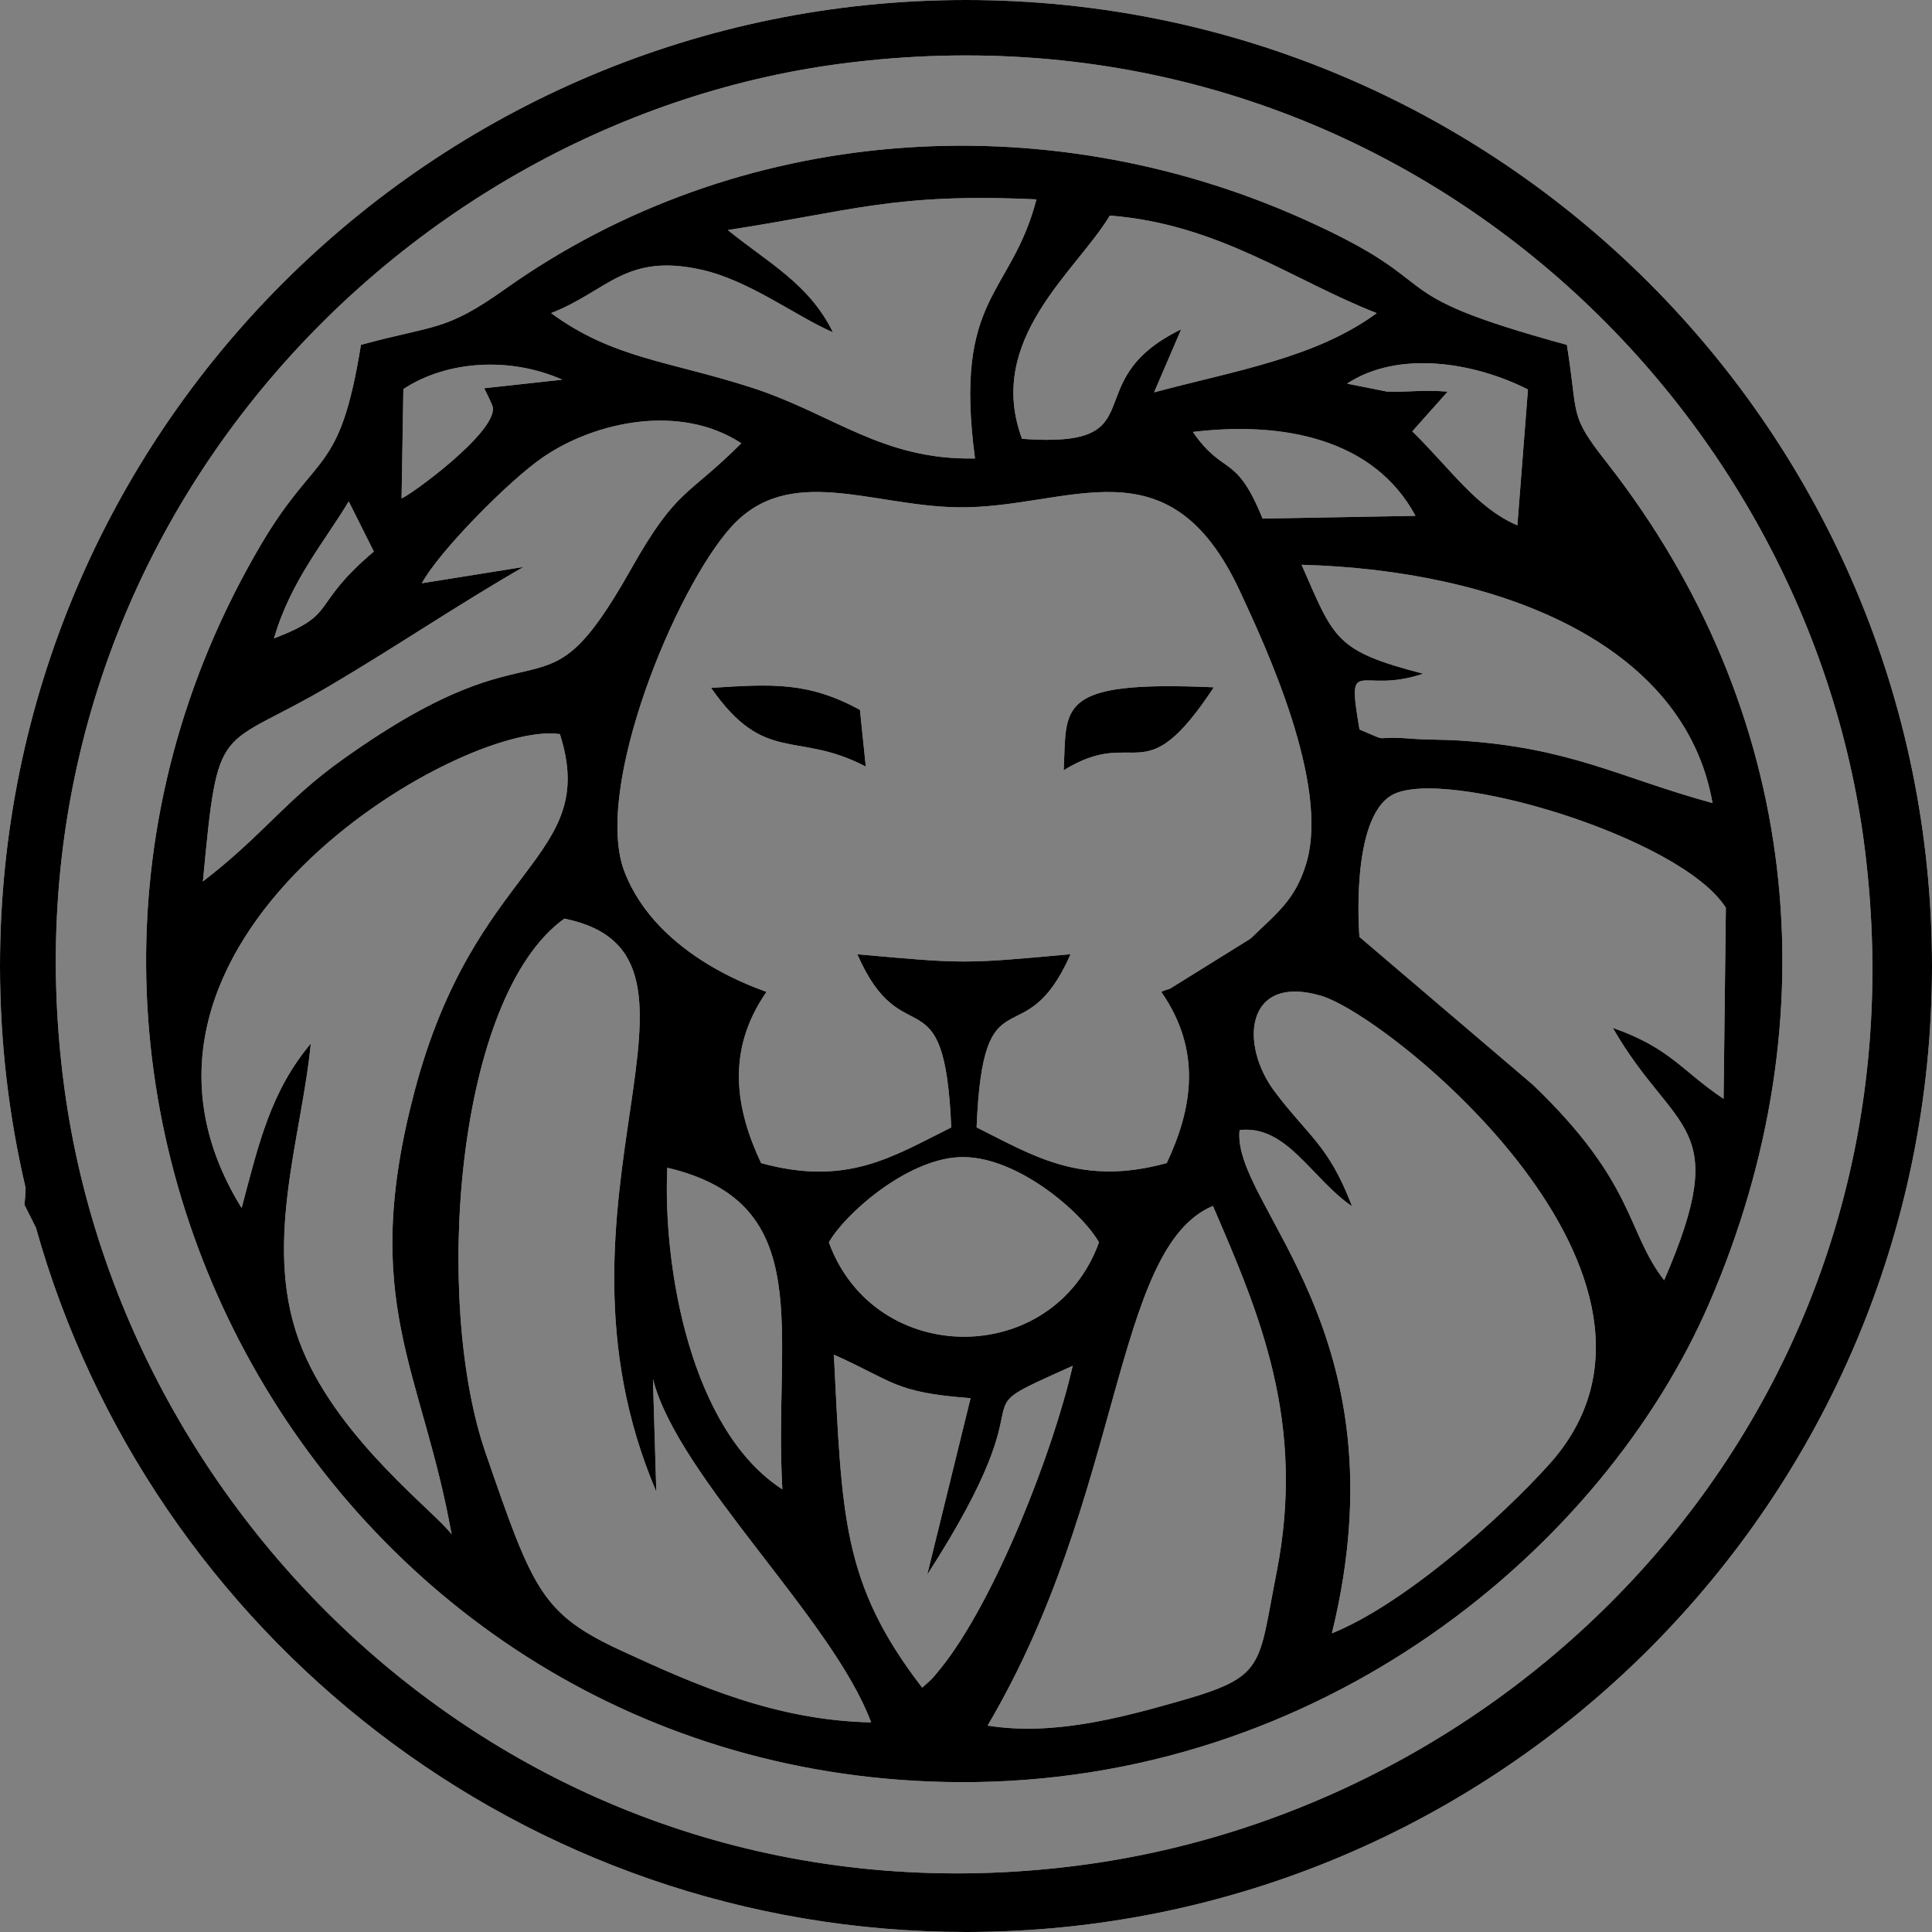
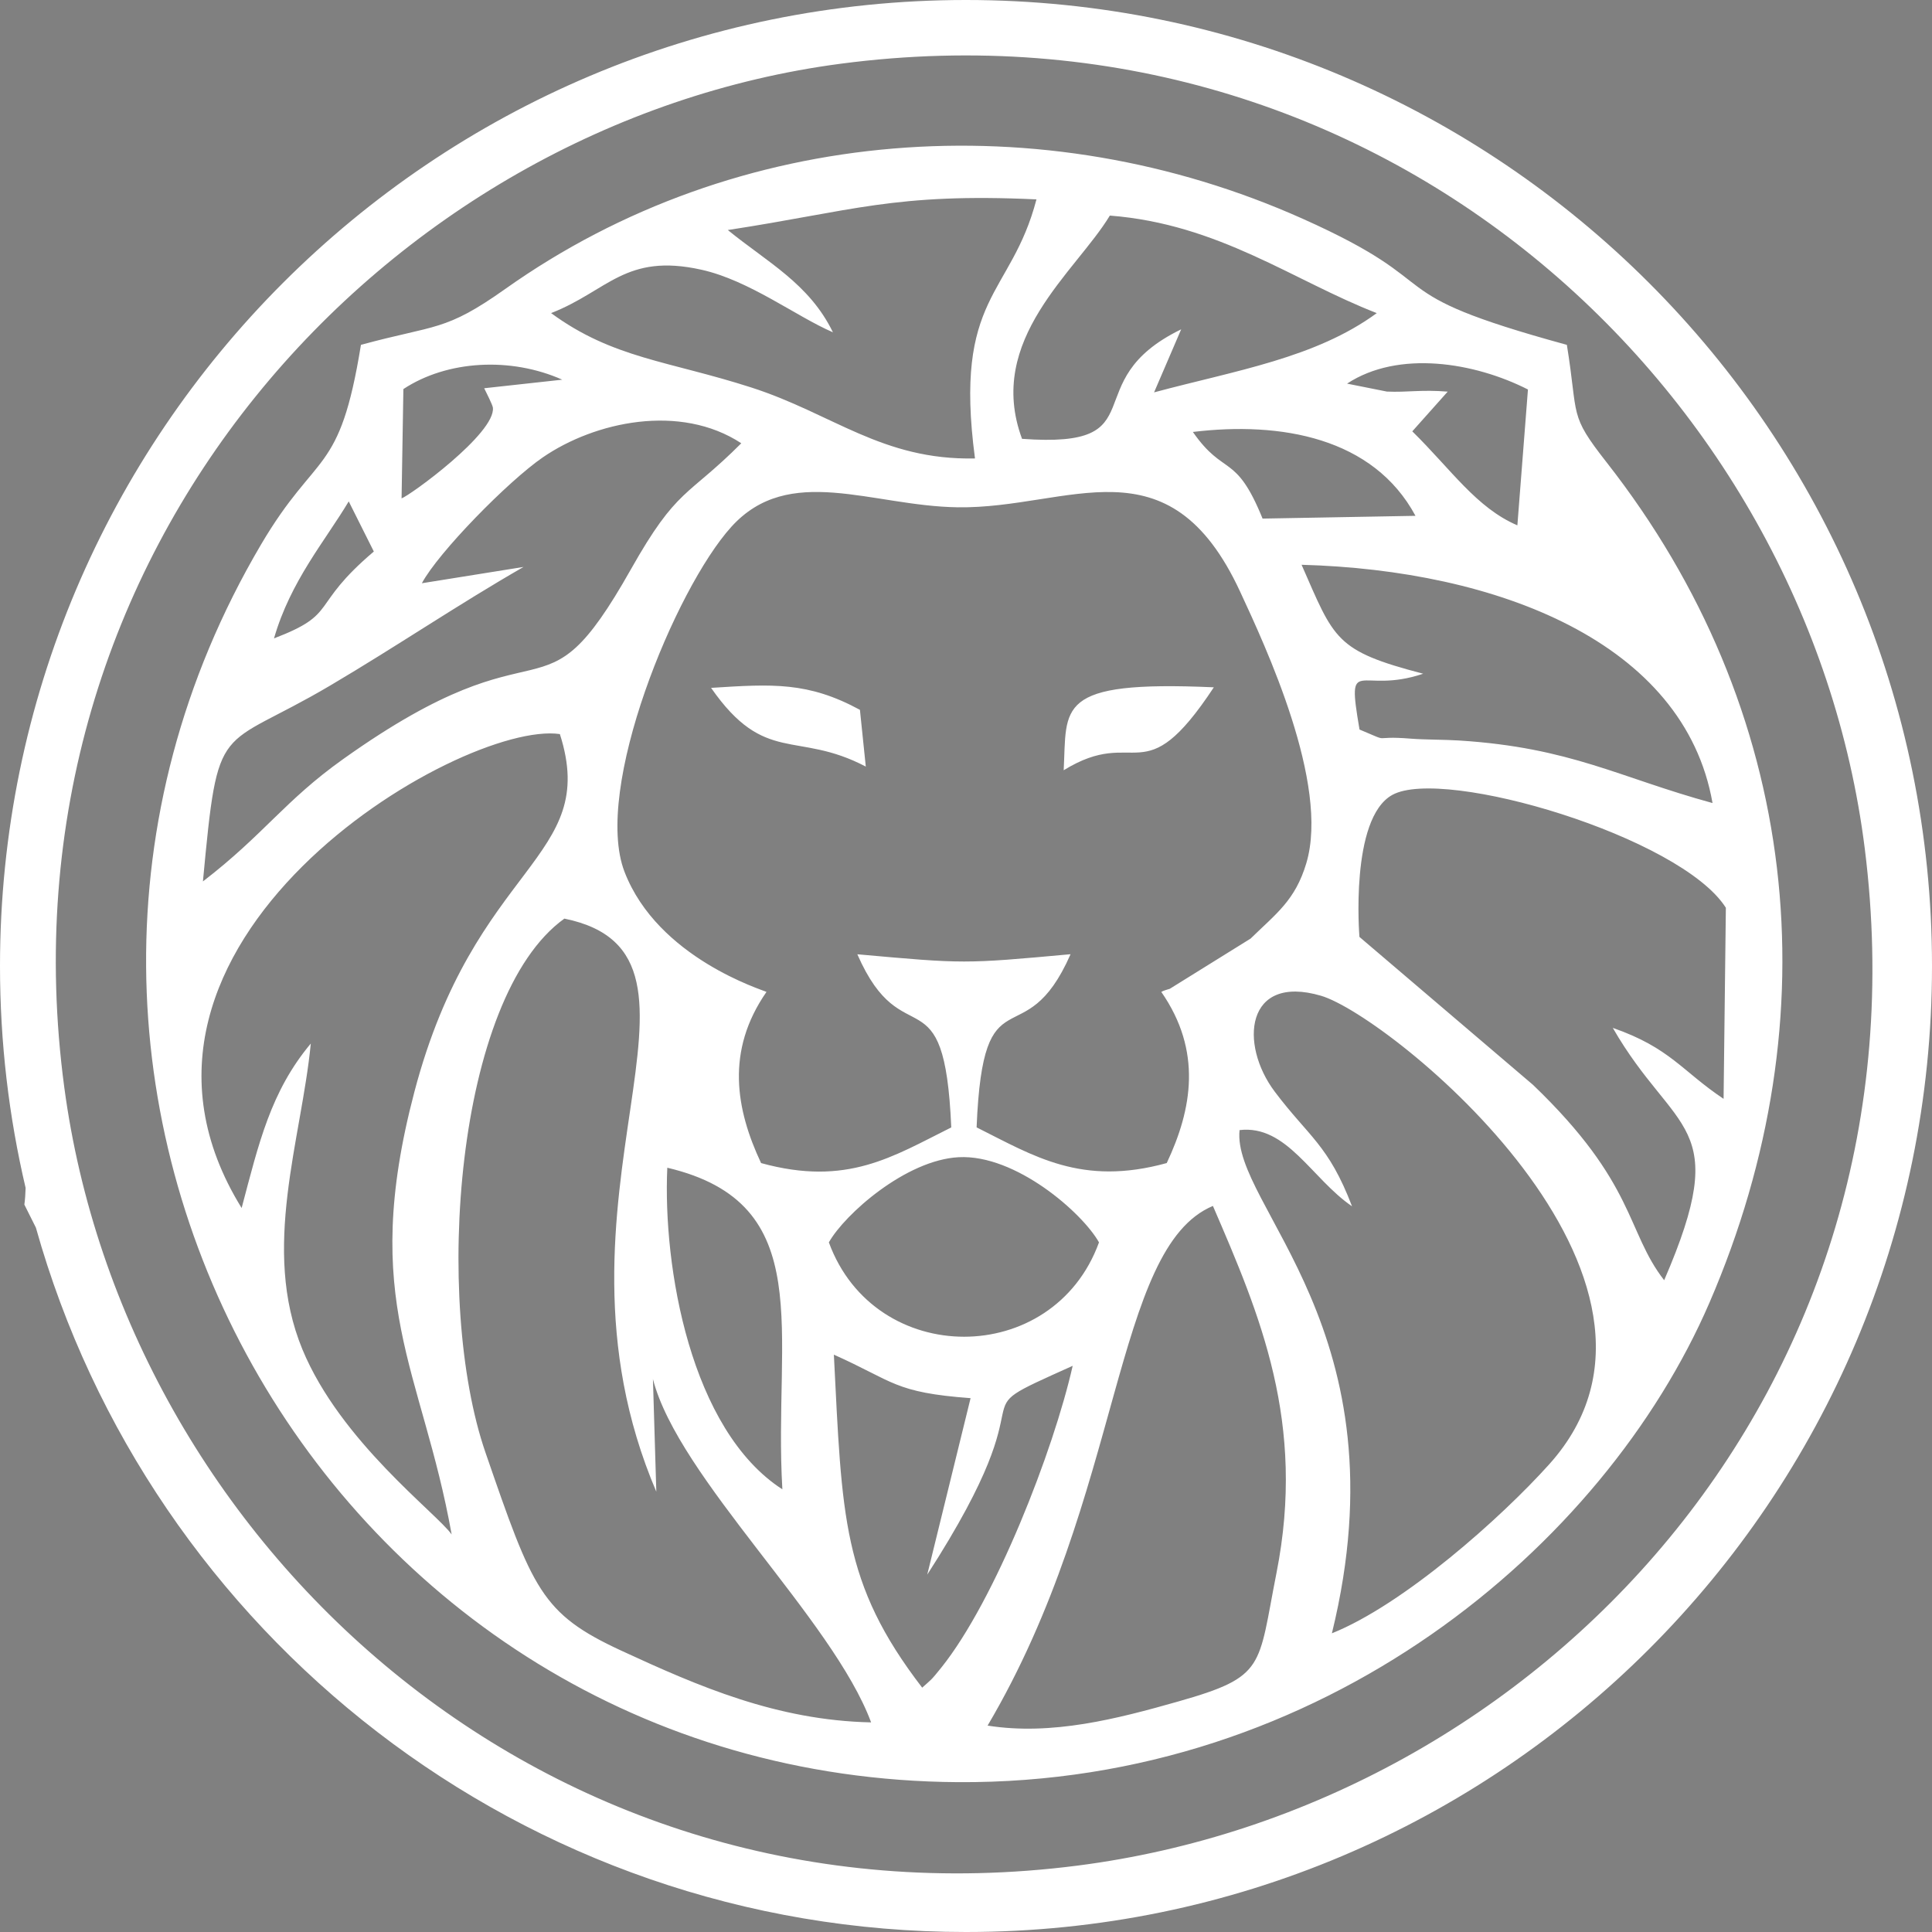
<svg xmlns="http://www.w3.org/2000/svg" id="Слой_1" x="0px" y="0px" viewBox="0 0 563.026 563.026" style="enable-background:new 0 0 563.026 563.026;" xml:space="preserve">
  <rect x="0" y="0" width="563.026" height="563.026" fill="#808080" stroke="none" />
  <style type="text/css"> .st0{fill-rule:evenodd;clip-rule:evenodd;fill:#FFFFFF;} .st1{fill-rule:evenodd;clip-rule:evenodd;} </style>
  <path class="st0" d="M18.732,316.869c-20.907-156.337,94.036-280.921,226.302-298.304 C402.209-2.089,526.617,113.112,543.44,247.346c19.766,157.714-95.151,279.145-229.492,296.34 C158.461,563.587,36.417,449.114,18.732,316.869L18.732,316.869z M10.462,357.763 c33.246,118.426,142.003,205.263,271.051,205.263c155.475-0,281.513-126.038,281.513-281.513 C563.027,126.037,436.988,0,281.513,0C126.038-0.001,0,126.038,0,281.513 c0,22.252,2.582,43.901,7.464,64.664c-0.048,1.752-0.16,3.388-0.363,4.871 L10.462,357.763L10.462,357.763z M287.806,502.877 c39.646-67.136,36.474-139.183,65.665-151.443c13.704,31.747,27.187,63.154,18.515,107.016 c-5.435,27.483-3.02,30.121-28.513,37.367C325.565,500.906,306.55,505.843,287.806,502.877 L287.806,502.877z M309.98,224.468c21.505-13.267,22.91,7.436,43.754-24.17 C307.227,198.212,310.962,206.04,309.98,224.468L309.98,224.468z M252.311,223.399 l-1.71-16.539c-15.132-8.194-25.418-7.548-43.376-6.4 C222.98,223.068,232.095,212.8,252.311,223.399L252.311,223.399z M268.745,491.817 c-23.438-30.459-23.333-49.954-25.739-97.042c17.54,7.834,17.571,11.033,39.842,12.678 l-12.632,51.438c38.371-59.52,5.904-44.454,42.385-60.858 c-5.569,24.684-22.576,68.365-38.325,87.995C271.184,489.884,271.362,489.459,268.745,491.817 L268.745,491.817z M194.466,340.3c44.189,10.418,30.843,47.898,33.533,93.723 C201.231,416.737,193.138,369.243,194.466,340.3L194.466,340.3z M241.549,362.055 c4.605-8.195,22.453-24.025,37.85-24.822c16.574-0.859,36.01,16.18,40.873,24.822 C306.927,398.75,254.947,398.686,241.549,362.055L241.549,362.055z M388.141,475.982 c21.637-88.174-29.248-124.617-26.904-146.648c13.76-1.621,21.005,14.17,32.774,22.209 c-6.834-17.902-12.636-20.271-22.525-33.414c-10.399-13.818-8.522-34.386,13.47-27.95 c20.05,5.868,114.879,82.697,66.543,136.521C437.453,442.341,409.08,467.58,388.141,475.982 L388.141,475.982z M191.264,434.71l-0.984-32.817c7.369,28.75,52.416,69.916,63.58,100.048 c-27.493-0.587-50.301-10.509-72.744-20.878c-23.409-10.816-25.844-17.784-39.637-57.762 c-15.176-43.987-8.873-132.728,22.99-155.598 C216.507,278.305,154.784,349.265,191.264,434.71L191.264,434.71z M502.953,264.539 l-0.664,55.689c-12.144-8.113-15.538-14.841-32.289-20.683 c18.111,31.445,35.085,27.016,14.973,73.54c-11.131-14.305-8.164-28.105-38.233-56.944 l-50.571-43.107c-0.001-0.003-2.867-34.554,9.601-41.392 C420.779,223.408,489.805,243.838,502.953,264.539L502.953,264.539z M131.622,447.18 c-4.351-6.191-32.406-27.105-43.496-53.944c-12.133-29.363-0.264-61.132,2.446-89.124 c-11.702,14.008-15.125,28.971-20.154,47.929c-47.7-77.126,63.956-142.318,92.741-138.114 c11.716,36.607-24.792,37.362-42.405,104.291C104.632,379.47,122.976,398.856,131.622,447.18 L131.622,447.18z M338.427,289.063c11.972,17.242,8.986,34.178,1.584,49.877 c-24.867,6.859-38.745-2.068-55.409-10.4c1.9-46.784,13.795-19.558,27.383-50.461 c-31.225,2.848-30.928,2.814-62.142,0.017c13.317,30.422,25.408,4.086,27.373,50.462 c-16.996,8.442-30.31,17.306-55.42,10.389c-7.362-15.651-10.379-32.682,1.573-49.881 c-0.845-0.517-31.645-9.767-41.373-35.003c-9.283-24.082,14.798-82.49,31.13-100.534 c16.814-18.577,40.857-6.06,65.963-5.693c32.554,0.476,61.439-20.481,82.312,24.588 c7.26,15.672,26.2,56.016,19.285,79.14c-3.235,10.821-8.738,14.638-16.246,21.965 l-23.541,14.629C340.361,288.358,339.176,288.608,338.427,289.063L338.427,289.063z M379.308,164.588c56.998,1.56,111.535,22.541,119.758,69.438 c-27.352-7.474-41.286-16.168-73.843-18.228c-4.398-0.279-9.95-0.211-14.009-0.535 c-12.423-0.996-5.047,1.518-15.022-2.666c-3.843-22.513-0.153-9.96,18.556-16.261 C389.004,189.65,388.872,186.353,379.308,164.588L379.308,164.588z M79.852,186.036 c4.803-16.703,14.905-28.408,21.775-39.919l7.314,14.608 C89.946,176.849,98.929,178.755,79.852,186.036L79.852,186.036z M59.137,256.867 c4.515-48.292,4.215-37.674,37.038-57.057c19.616-11.583,37.066-23.477,56.392-34.589 l-29.626,4.748c4.758-8.941,25.141-29.74,35.242-36.682 c15.174-10.429,40.03-15.794,57.842-4.11c-15.831,15.872-18.628,12.734-32.173,36.743 c-26.908,47.693-23.29,12.167-83.825,55.278C82.839,233.438,77.077,243.052,59.137,256.867 L59.137,256.867z M367.941,151.128c-7.871-19.364-11.153-12.094-20.312-25.248 c25.587-3.095,52.567,1.596,64.873,24.445L367.941,151.128L367.941,151.128z M392.563,111.797 c15.027-9.857,37.16-6.19,52.714,1.709l-3.082,39.592 c-11.972-5.141-19.245-16.219-30.624-27.397l10.319-11.57 c-7.733-0.637-11.701,0.253-17.726-0.018L392.563,111.797L392.563,111.797z M117.554,113.383 c12.779-8.418,31.298-9.416,46.296-2.736l-22.745,2.496 c0.509,1.039,2.436,4.831,2.533,5.639c0.891,7.434-24.183,25.644-26.61,26.453 L117.554,113.383L117.554,113.383z M297.843,127.884 c-10.747-28.977,15.75-48.706,25.587-65.059c31.801,2.467,53.491,18.993,77.79,28.424 c-17.88,13.093-41.025,16.692-64.899,23.096l7.899-18.371 C312.748,111.272,337.921,130.814,297.843,127.884L297.843,127.884z M212.099,67.035 c36.242-5.53,48.49-10.867,89.948-8.931c-7.419,28.398-24.239,27.897-17.914,75.497 c-27.072,0.573-41.427-13.034-65.205-20.686c-24.051-7.742-40.332-8.454-58.329-21.671 c16.511-6.42,21.636-17.586,43.82-12.639c13.977,3.116,27.545,13.582,38.313,18.235 C235.849,82.673,223.592,76.413,212.099,67.035L212.099,67.035z M105.186,100.495 c-6.238,38.505-12.759,30.425-29.14,58.236c-93.175,158.183,18.989,359.446,203.113,360.626 c106.373,0.682,188.317-68.734,218.991-139.677c36.138-83.58,26.299-173.14-29.929-244.919 c-11.178-14.269-8.143-12.961-11.603-34.264C398.936,84.716,424.663,83.894,379.621,63.745 c-75.8-33.91-164.836-27.46-232.358,20.449C129.616,96.715,127.102,94.516,105.186,100.495 L105.186,100.495z" />
-   <path class="st1" d="M18.732,316.869c-20.907-156.337,94.036-280.921,226.302-298.304 C402.209-2.089,526.617,113.112,543.44,247.346c19.766,157.714-95.151,279.145-229.492,296.34 C158.461,563.587,36.417,449.114,18.732,316.869L18.732,316.869z M10.462,357.763 c33.246,118.426,142.003,205.263,271.051,205.263c155.475-0,281.513-126.038,281.513-281.513 C563.027,126.037,436.988,0,281.513,0C126.038-0.001,0,126.038,0,281.513 c0,22.252,2.582,43.901,7.464,64.664c-0.048,1.752-0.16,3.388-0.363,4.871 L10.462,357.763L10.462,357.763z M287.806,502.877 c39.646-67.136,36.474-139.183,65.665-151.443c13.704,31.747,27.187,63.154,18.515,107.016 c-5.435,27.483-3.02,30.121-28.513,37.367C325.565,500.906,306.55,505.843,287.806,502.877 L287.806,502.877z M309.98,224.468c21.505-13.267,22.91,7.436,43.754-24.17 C307.227,198.212,310.962,206.04,309.98,224.468L309.98,224.468z M252.311,223.399 l-1.71-16.539c-15.132-8.194-25.418-7.548-43.376-6.4 C222.98,223.068,232.095,212.8,252.311,223.399L252.311,223.399z M268.745,491.817 c-23.438-30.459-23.333-49.954-25.739-97.042c17.54,7.834,17.571,11.033,39.842,12.678 l-12.632,51.438c38.371-59.52,5.904-44.454,42.385-60.858 c-5.569,24.684-22.576,68.365-38.325,87.995C271.184,489.884,271.362,489.459,268.745,491.817 L268.745,491.817z M194.466,340.3c44.189,10.418,30.843,47.898,33.533,93.723 C201.231,416.737,193.138,369.243,194.466,340.3L194.466,340.3z M241.549,362.055 c4.605-8.195,22.453-24.025,37.85-24.822c16.574-0.859,36.01,16.18,40.873,24.822 C306.927,398.75,254.947,398.686,241.549,362.055L241.549,362.055z M388.141,475.982 c21.637-88.174-29.248-124.617-26.904-146.648c13.76-1.621,21.005,14.17,32.774,22.209 c-6.834-17.902-12.636-20.271-22.525-33.414c-10.399-13.818-8.522-34.386,13.47-27.95 c20.05,5.868,114.879,82.697,66.543,136.521C437.453,442.341,409.08,467.58,388.141,475.982 L388.141,475.982z M191.264,434.71l-0.984-32.817c7.369,28.75,52.416,69.916,63.58,100.048 c-27.493-0.587-50.301-10.509-72.744-20.878c-23.409-10.816-25.844-17.784-39.637-57.762 c-15.176-43.987-8.873-132.728,22.99-155.598 C216.507,278.305,154.784,349.265,191.264,434.71L191.264,434.71z M502.953,264.539 l-0.664,55.689c-12.144-8.113-15.538-14.841-32.289-20.683 c18.111,31.445,35.085,27.016,14.973,73.54c-11.131-14.305-8.164-28.105-38.233-56.944 l-50.571-43.107c-0.001-0.003-2.867-34.554,9.601-41.392 C420.779,223.408,489.805,243.838,502.953,264.539L502.953,264.539z M131.622,447.18 c-4.351-6.191-32.406-27.105-43.496-53.944c-12.133-29.363-0.264-61.132,2.446-89.124 c-11.702,14.008-15.125,28.971-20.154,47.929c-47.7-77.126,63.956-142.318,92.741-138.114 c11.716,36.607-24.792,37.362-42.405,104.291C104.632,379.47,122.976,398.856,131.622,447.18 L131.622,447.18z M338.427,289.063c11.972,17.242,8.986,34.178,1.584,49.877 c-24.867,6.859-38.745-2.068-55.409-10.4c1.9-46.784,13.795-19.558,27.383-50.461 c-31.225,2.848-30.928,2.814-62.142,0.017c13.317,30.422,25.408,4.086,27.373,50.462 c-16.996,8.442-30.31,17.306-55.42,10.389c-7.362-15.651-10.379-32.682,1.573-49.881 c-0.845-0.517-31.645-9.767-41.373-35.003c-9.283-24.082,14.798-82.49,31.13-100.534 c16.814-18.577,40.857-6.06,65.963-5.693c32.554,0.476,61.439-20.481,82.312,24.588 c7.26,15.672,26.2,56.016,19.285,79.14c-3.235,10.821-8.738,14.638-16.246,21.965 l-23.541,14.629C340.361,288.358,339.176,288.608,338.427,289.063L338.427,289.063z M379.308,164.588c56.998,1.56,111.535,22.541,119.758,69.438 c-27.352-7.474-41.286-16.168-73.843-18.228c-4.398-0.279-9.95-0.211-14.009-0.535 c-12.423-0.996-5.047,1.518-15.022-2.666c-3.843-22.513-0.153-9.96,18.556-16.261 C389.004,189.65,388.872,186.353,379.308,164.588L379.308,164.588z M79.852,186.036 c4.803-16.703,14.905-28.408,21.775-39.919l7.314,14.608 C89.946,176.849,98.929,178.755,79.852,186.036L79.852,186.036z M59.137,256.867 c4.515-48.292,4.215-37.674,37.038-57.057c19.616-11.583,37.066-23.477,56.392-34.589 l-29.626,4.748c4.758-8.941,25.141-29.74,35.242-36.682 c15.174-10.429,40.03-15.794,57.842-4.11c-15.831,15.872-18.628,12.734-32.173,36.743 c-26.908,47.693-23.29,12.167-83.825,55.278C82.839,233.438,77.077,243.052,59.137,256.867 L59.137,256.867z M367.941,151.128c-7.871-19.364-11.153-12.094-20.312-25.248 c25.587-3.095,52.567,1.596,64.873,24.445L367.941,151.128L367.941,151.128z M392.563,111.797 c15.027-9.857,37.16-6.19,52.714,1.709l-3.082,39.592 c-11.972-5.141-19.245-16.219-30.624-27.397l10.319-11.57 c-7.733-0.637-11.701,0.253-17.726-0.018L392.563,111.797L392.563,111.797z M117.554,113.383 c12.779-8.418,31.298-9.416,46.296-2.736l-22.745,2.496 c0.509,1.039,2.436,4.831,2.533,5.639c0.891,7.434-24.183,25.644-26.61,26.453 L117.554,113.383L117.554,113.383z M297.843,127.884 c-10.747-28.977,15.75-48.706,25.587-65.059c31.801,2.467,53.491,18.993,77.79,28.424 c-17.88,13.093-41.025,16.692-64.899,23.096l7.899-18.371 C312.748,111.272,337.921,130.814,297.843,127.884L297.843,127.884z M212.099,67.035 c36.242-5.53,48.49-10.867,89.948-8.931c-7.419,28.398-24.239,27.897-17.914,75.497 c-27.072,0.573-41.427-13.034-65.205-20.686c-24.051-7.742-40.332-8.454-58.329-21.671 c16.511-6.42,21.636-17.586,43.82-12.639c13.977,3.116,27.545,13.582,38.313,18.235 C235.849,82.673,223.592,76.413,212.099,67.035L212.099,67.035z M105.186,100.495 c-6.238,38.505-12.759,30.425-29.14,58.236c-93.175,158.183,18.989,359.446,203.113,360.626 c106.373,0.682,188.317-68.734,218.991-139.677c36.138-83.58,26.299-173.14-29.929-244.919 c-11.178-14.269-8.143-12.961-11.603-34.264C398.936,84.716,424.663,83.894,379.621,63.745 c-75.8-33.91-164.836-27.46-232.358,20.449C129.616,96.715,127.102,94.516,105.186,100.495 L105.186,100.495z" />
</svg>